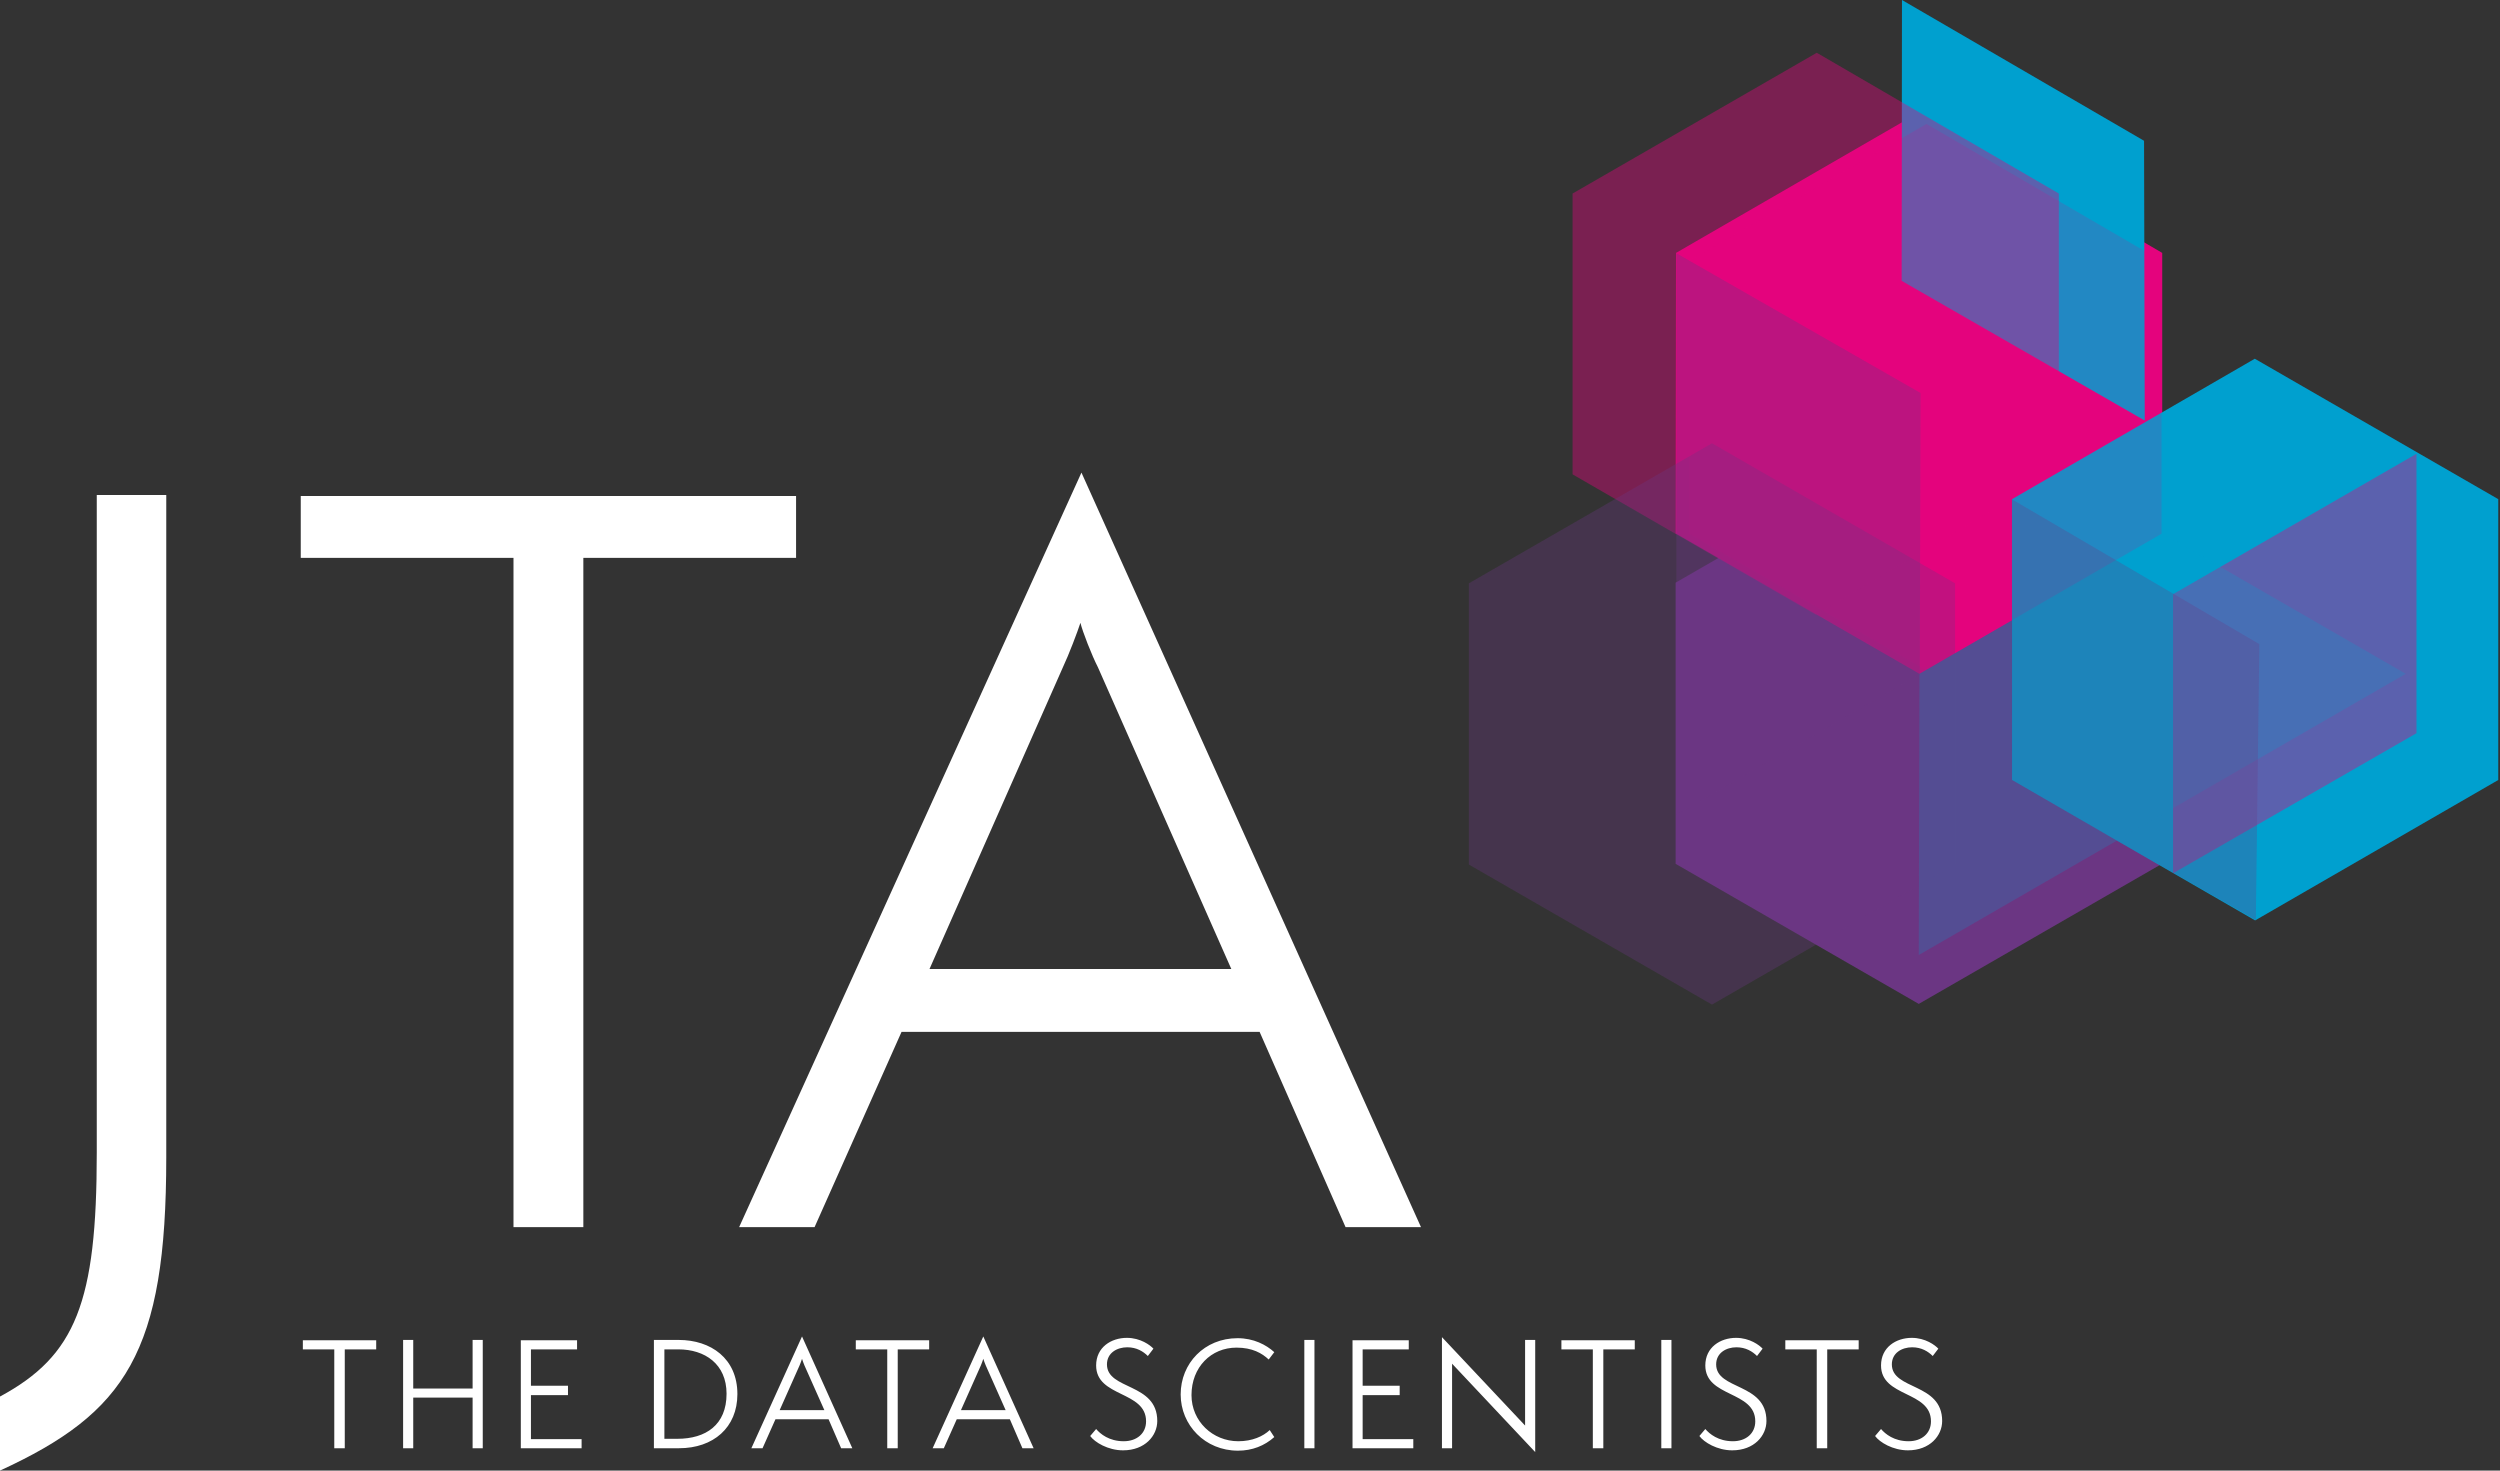
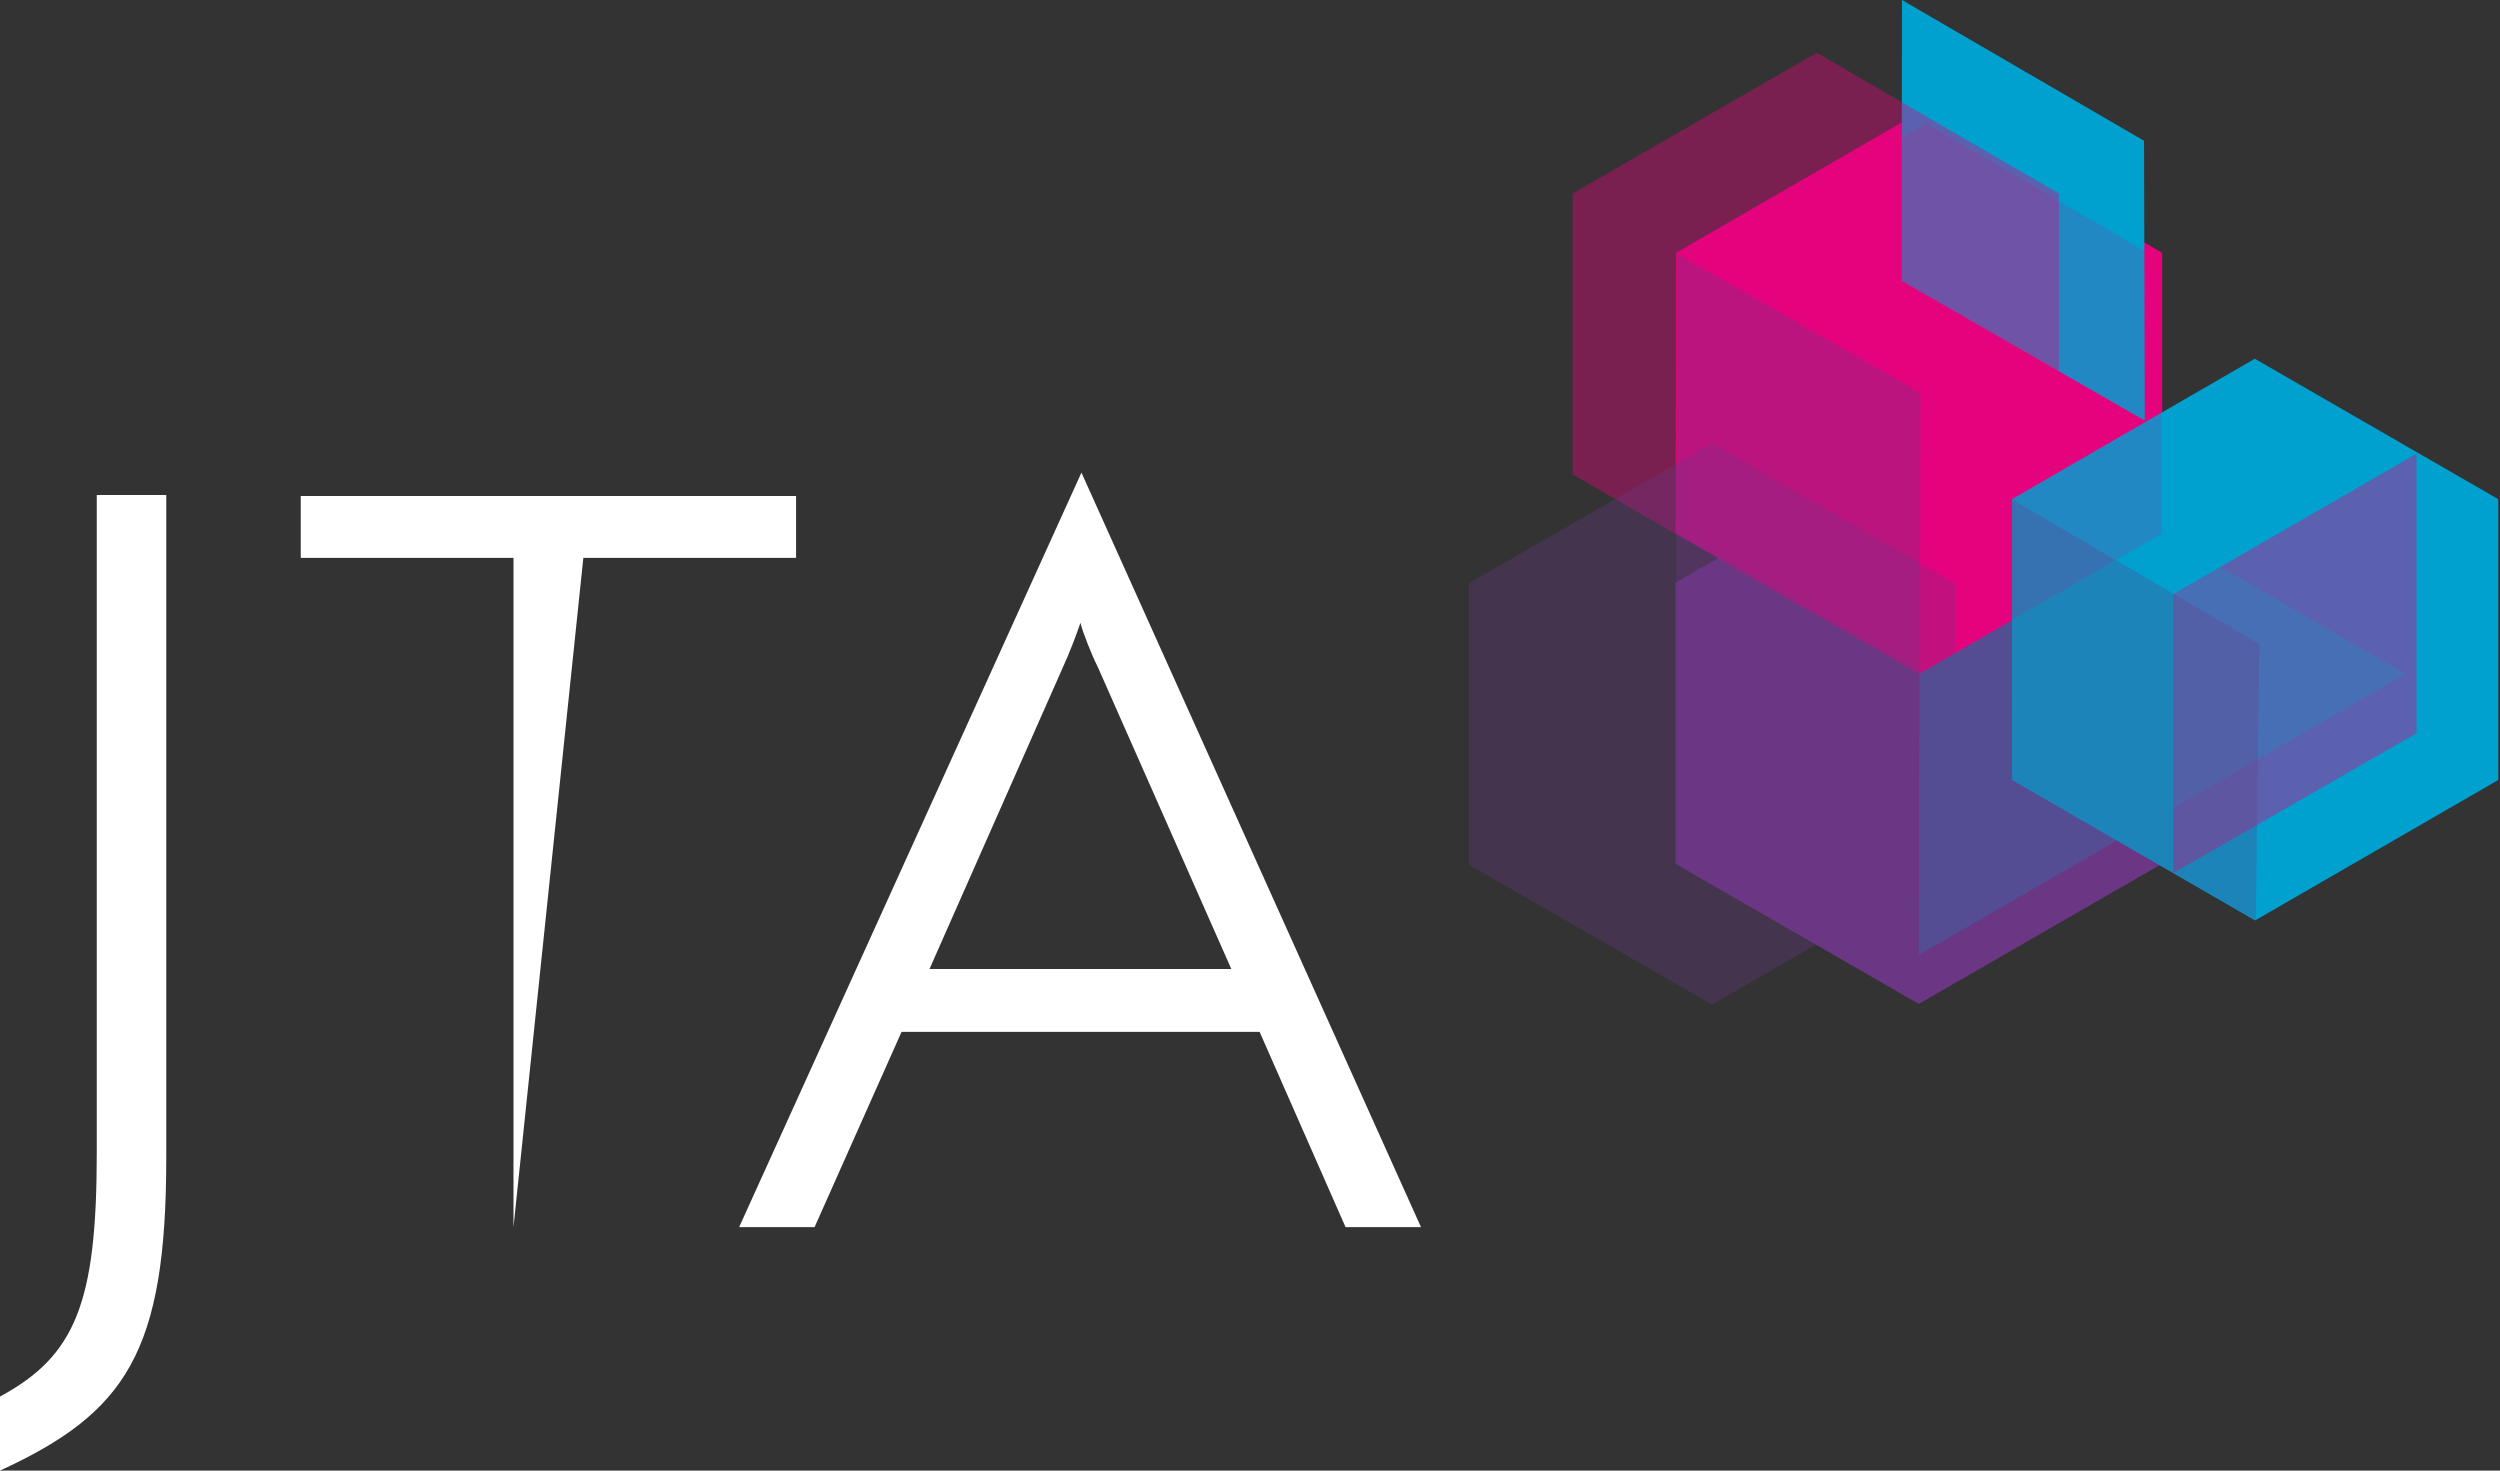
<svg xmlns="http://www.w3.org/2000/svg" width="119px" height="70px" viewBox="0 0 119 70" version="1.1">
  <rect x="0" y="0" width="119" height="70" fill="#333333" stroke="none" />
  <title>9C41D227-29D4-450E-9E63-CF99509340C1</title>
  <desc>Created with sketchtool.</desc>
  <defs />
  <g id="Page-1" stroke="none" stroke-width="1" fill="none" fill-rule="evenodd">
    <g id="Homepage-Landing-Page" transform="translate(-379, -13)" fill-rule="nonzero">
      <g id="Header-Desktop">
        <g id="Header">
          <g id="JTA-Logo" transform="translate(379, 13)">
            <polygon id="Shape" fill="#6B3683" points="102.905 41.119 102.905 27.734 91.382 21.033 79.76 27.734 79.76 41.119 91.333 47.786" />
            <polygon id="Shape" fill="#E4037D" points="102.922 25.39 102.922 12.038 91.399 5.321 79.777 12.038 79.76 25.39 91.366 32.074" />
            <polygon id="Shape" fill="#00A0CF" points="118.917 37.128 118.917 23.76 107.328 17.076 95.772 23.76 95.772 37.128 107.344 43.812" />
            <polygon id="Shape" fill="#00A0CF" points="102.057 6.701 90.534 0 90.518 13.368 102.09 20.019" />
            <g id="Group" transform="translate(0, 2.494)">
              <g opacity="0.4" transform="translate(74.822, 0)" fill="#E4037D" id="Shape">
                <g>
                  <polygon points="23.178 19.919 23.178 6.717 11.656 0.017 0.033 6.717 0.033 20.086 11.606 26.77" />
                </g>
              </g>
              <g opacity="0.4" transform="translate(103.42, 18.955)" fill="#E4037D" id="Shape">
                <g>
                  <polygon points="11.606 0.15 0.017 6.834 0.017 20.119 11.606 13.451" />
                </g>
              </g>
              <g opacity="0.33" transform="translate(69.834, 18.456)" fill="#6B3683" id="Shape">
                <g>
                  <polygon points="23.228 20.202 23.228 6.817 11.656 0.15 0.083 6.817 0.083 20.202 11.656 26.869" />
                </g>
              </g>
              <g opacity="0.22" transform="translate(91.283, 22.779)" fill="#00A0CF" id="Shape">
                <g>
                  <polygon points="23.228 6.8 11.639 0.116 0.083 6.8 0.05 20.185" />
                </g>
              </g>
              <g opacity="0.15" transform="translate(80.309, 3.325)" fill="#E4037D" id="Shape">
                <g>
                  <polygon points="22.58 19.587 22.58 6.601 11.39 0.083 0.1 6.601 0.1 19.587 11.356 26.071" />
                </g>
              </g>
              <g opacity="0.27" transform="translate(95.606, 21.116)" fill="#6B3683" id="Shape">
                <g>
                  <polygon points="11.772 20.185 11.938 7.05 0.15 0.15 0.166 13.551" />
                </g>
              </g>
              <g opacity="0.33" transform="translate(79.644, 9.477)" fill="#6B3683" id="Shape">
                <g>
                  <polygon points="11.739 20.119 11.772 6.734 0.15 0.083 0.15 26.819 0.183 26.803" />
                </g>
              </g>
-               <path d="M7.914,52.608 L7.914,21.067 L4.606,21.067 L4.606,52.375 C4.606,59.492 3.608,62.036 0,63.981 L0,67.506 C6.002,64.746 7.914,61.869 7.914,52.608 Z M27.767,24.059 L37.893,24.059 L37.893,21.116 L14.316,21.116 L14.316,24.059 L24.442,24.059 L24.442,55.917 L27.767,55.917 L27.767,24.059 Z M58.61,43.629 L44.245,43.629 L50.596,29.264 C50.879,28.665 51.295,27.568 51.428,27.152 C51.527,27.568 51.976,28.715 52.259,29.264 L58.61,43.629 Z M67.639,55.917 L51.477,20.002 L35.183,55.917 L38.774,55.917 L42.914,46.622 L59.957,46.622 L64.048,55.917 L67.639,55.917 Z" id="Shape" fill="#FFFFFF" />
-               <path d="M89.254,65.86 C89.47,66.159 90.102,66.542 90.817,66.542 C91.865,66.542 92.447,65.843 92.447,65.145 C92.447,63.316 90.052,63.682 90.052,62.451 C90.052,61.903 90.534,61.637 91.017,61.637 C91.466,61.637 91.781,61.836 91.998,62.052 L92.264,61.703 C92.114,61.537 91.648,61.188 91,61.188 C90.252,61.188 89.537,61.637 89.537,62.501 C89.537,64.031 91.914,63.698 91.914,65.162 C91.914,65.743 91.466,66.109 90.85,66.109 C90.152,66.109 89.736,65.76 89.537,65.527 L89.254,65.86 Z M86.976,66.442 L86.976,61.736 L88.473,61.736 L88.473,61.304 L84.981,61.304 L84.981,61.736 L86.477,61.736 L86.477,66.442 L86.976,66.442 Z M80.891,65.86 C81.107,66.159 81.739,66.542 82.454,66.542 C83.501,66.542 84.083,65.843 84.083,65.145 C84.083,63.316 81.689,63.682 81.689,62.451 C81.689,61.903 82.171,61.637 82.653,61.637 C83.102,61.637 83.418,61.836 83.634,62.052 L83.9,61.703 C83.751,61.537 83.285,61.188 82.637,61.188 C81.888,61.188 81.173,61.637 81.173,62.501 C81.173,64.031 83.551,63.698 83.551,65.162 C83.551,65.743 83.102,66.109 82.487,66.109 C81.789,66.109 81.373,65.76 81.173,65.527 L80.891,65.86 Z M79.561,61.287 L79.078,61.287 L79.078,66.442 L79.561,66.442 L79.561,61.287 Z M76.318,66.442 L76.318,61.736 L77.815,61.736 L77.815,61.304 L74.323,61.304 L74.323,61.736 L75.819,61.736 L75.819,66.442 L76.318,66.442 Z M73.076,66.625 L73.076,61.287 L72.594,61.287 L72.594,65.361 L68.637,61.154 L68.637,66.442 L69.119,66.442 L69.119,62.418 L73.076,66.625 Z M67.273,66.442 L67.273,66.01 L64.862,66.01 L64.862,63.914 L66.625,63.914 L66.625,63.466 L64.862,63.466 L64.862,61.736 L67.057,61.736 L67.057,61.304 L64.38,61.304 L64.38,66.442 L67.273,66.442 Z M62.568,61.287 L62.086,61.287 L62.086,66.442 L62.568,66.442 L62.568,61.287 Z M60.439,65.577 C60.124,65.876 59.608,66.109 58.943,66.109 C57.729,66.109 56.715,65.162 56.715,63.914 C56.715,62.584 57.646,61.653 58.86,61.653 C59.608,61.653 60.074,61.919 60.39,62.219 L60.656,61.869 C60.273,61.52 59.675,61.204 58.91,61.204 C57.33,61.204 56.2,62.401 56.2,63.881 C56.2,65.344 57.363,66.558 58.926,66.558 C59.608,66.558 60.19,66.325 60.656,65.91 L60.439,65.577 Z M51.893,65.86 C52.109,66.159 52.741,66.542 53.456,66.542 C54.504,66.542 55.086,65.843 55.086,65.145 C55.086,63.316 52.691,63.682 52.691,62.451 C52.691,61.903 53.173,61.637 53.656,61.637 C54.105,61.637 54.42,61.836 54.637,62.052 L54.903,61.703 C54.753,61.537 54.287,61.188 53.639,61.188 C52.891,61.188 52.176,61.637 52.176,62.501 C52.176,64.031 54.553,63.698 54.553,65.162 C54.553,65.743 54.105,66.109 53.489,66.109 C52.791,66.109 52.375,65.76 52.176,65.527 L51.893,65.86 Z M47.869,64.629 L45.741,64.629 L46.689,62.501 C46.722,62.418 46.789,62.252 46.805,62.185 C46.822,62.252 46.888,62.418 46.922,62.501 L47.869,64.629 Z M49.2,66.442 L46.805,61.121 L44.394,66.442 L44.926,66.442 L45.542,65.062 L48.069,65.062 L48.667,66.442 L49.2,66.442 Z M42.732,66.442 L42.732,61.736 L44.228,61.736 L44.228,61.304 L40.736,61.304 L40.736,61.736 L42.233,61.736 L42.233,66.442 L42.732,66.442 Z M39.24,64.629 L37.112,64.629 L38.059,62.501 C38.093,62.418 38.159,62.252 38.176,62.185 C38.192,62.252 38.259,62.418 38.292,62.501 L39.24,64.629 Z M40.57,66.442 L38.176,61.121 L35.765,66.442 L36.297,66.442 L36.912,65.062 L39.439,65.062 L40.038,66.442 L40.57,66.442 Z M31.625,66.01 L31.625,61.736 L32.29,61.736 C33.553,61.736 34.584,62.435 34.584,63.848 C34.584,65.328 33.603,65.993 32.24,65.993 L31.625,65.993 L31.625,66.01 Z M32.323,66.442 C33.952,66.442 35.1,65.461 35.1,63.865 C35.1,62.169 33.836,61.287 32.306,61.287 L31.126,61.287 L31.126,66.442 L32.323,66.442 Z M27.684,66.442 L27.684,66.01 L25.273,66.01 L25.273,63.914 L27.036,63.914 L27.036,63.466 L25.273,63.466 L25.273,61.736 L27.468,61.736 L27.468,61.304 L24.791,61.304 L24.791,66.442 L27.684,66.442 Z M22.979,66.442 L22.979,61.287 L22.496,61.287 L22.496,63.599 L19.67,63.599 L19.67,61.287 L19.188,61.287 L19.188,66.442 L19.67,66.442 L19.67,64.031 L22.496,64.031 L22.496,66.442 L22.979,66.442 Z M16.411,66.442 L16.411,61.736 L17.907,61.736 L17.907,61.304 L14.416,61.304 L14.416,61.736 L15.912,61.736 L15.912,66.442 L16.411,66.442 Z" id="Shape" fill="#FFFFFF" />
+               <path d="M7.914,52.608 L7.914,21.067 L4.606,21.067 L4.606,52.375 C4.606,59.492 3.608,62.036 0,63.981 L0,67.506 C6.002,64.746 7.914,61.869 7.914,52.608 Z M27.767,24.059 L37.893,24.059 L37.893,21.116 L14.316,21.116 L14.316,24.059 L24.442,24.059 L24.442,55.917 L27.767,24.059 Z M58.61,43.629 L44.245,43.629 L50.596,29.264 C50.879,28.665 51.295,27.568 51.428,27.152 C51.527,27.568 51.976,28.715 52.259,29.264 L58.61,43.629 Z M67.639,55.917 L51.477,20.002 L35.183,55.917 L38.774,55.917 L42.914,46.622 L59.957,46.622 L64.048,55.917 L67.639,55.917 Z" id="Shape" fill="#FFFFFF" />
            </g>
          </g>
        </g>
      </g>
    </g>
  </g>
</svg>